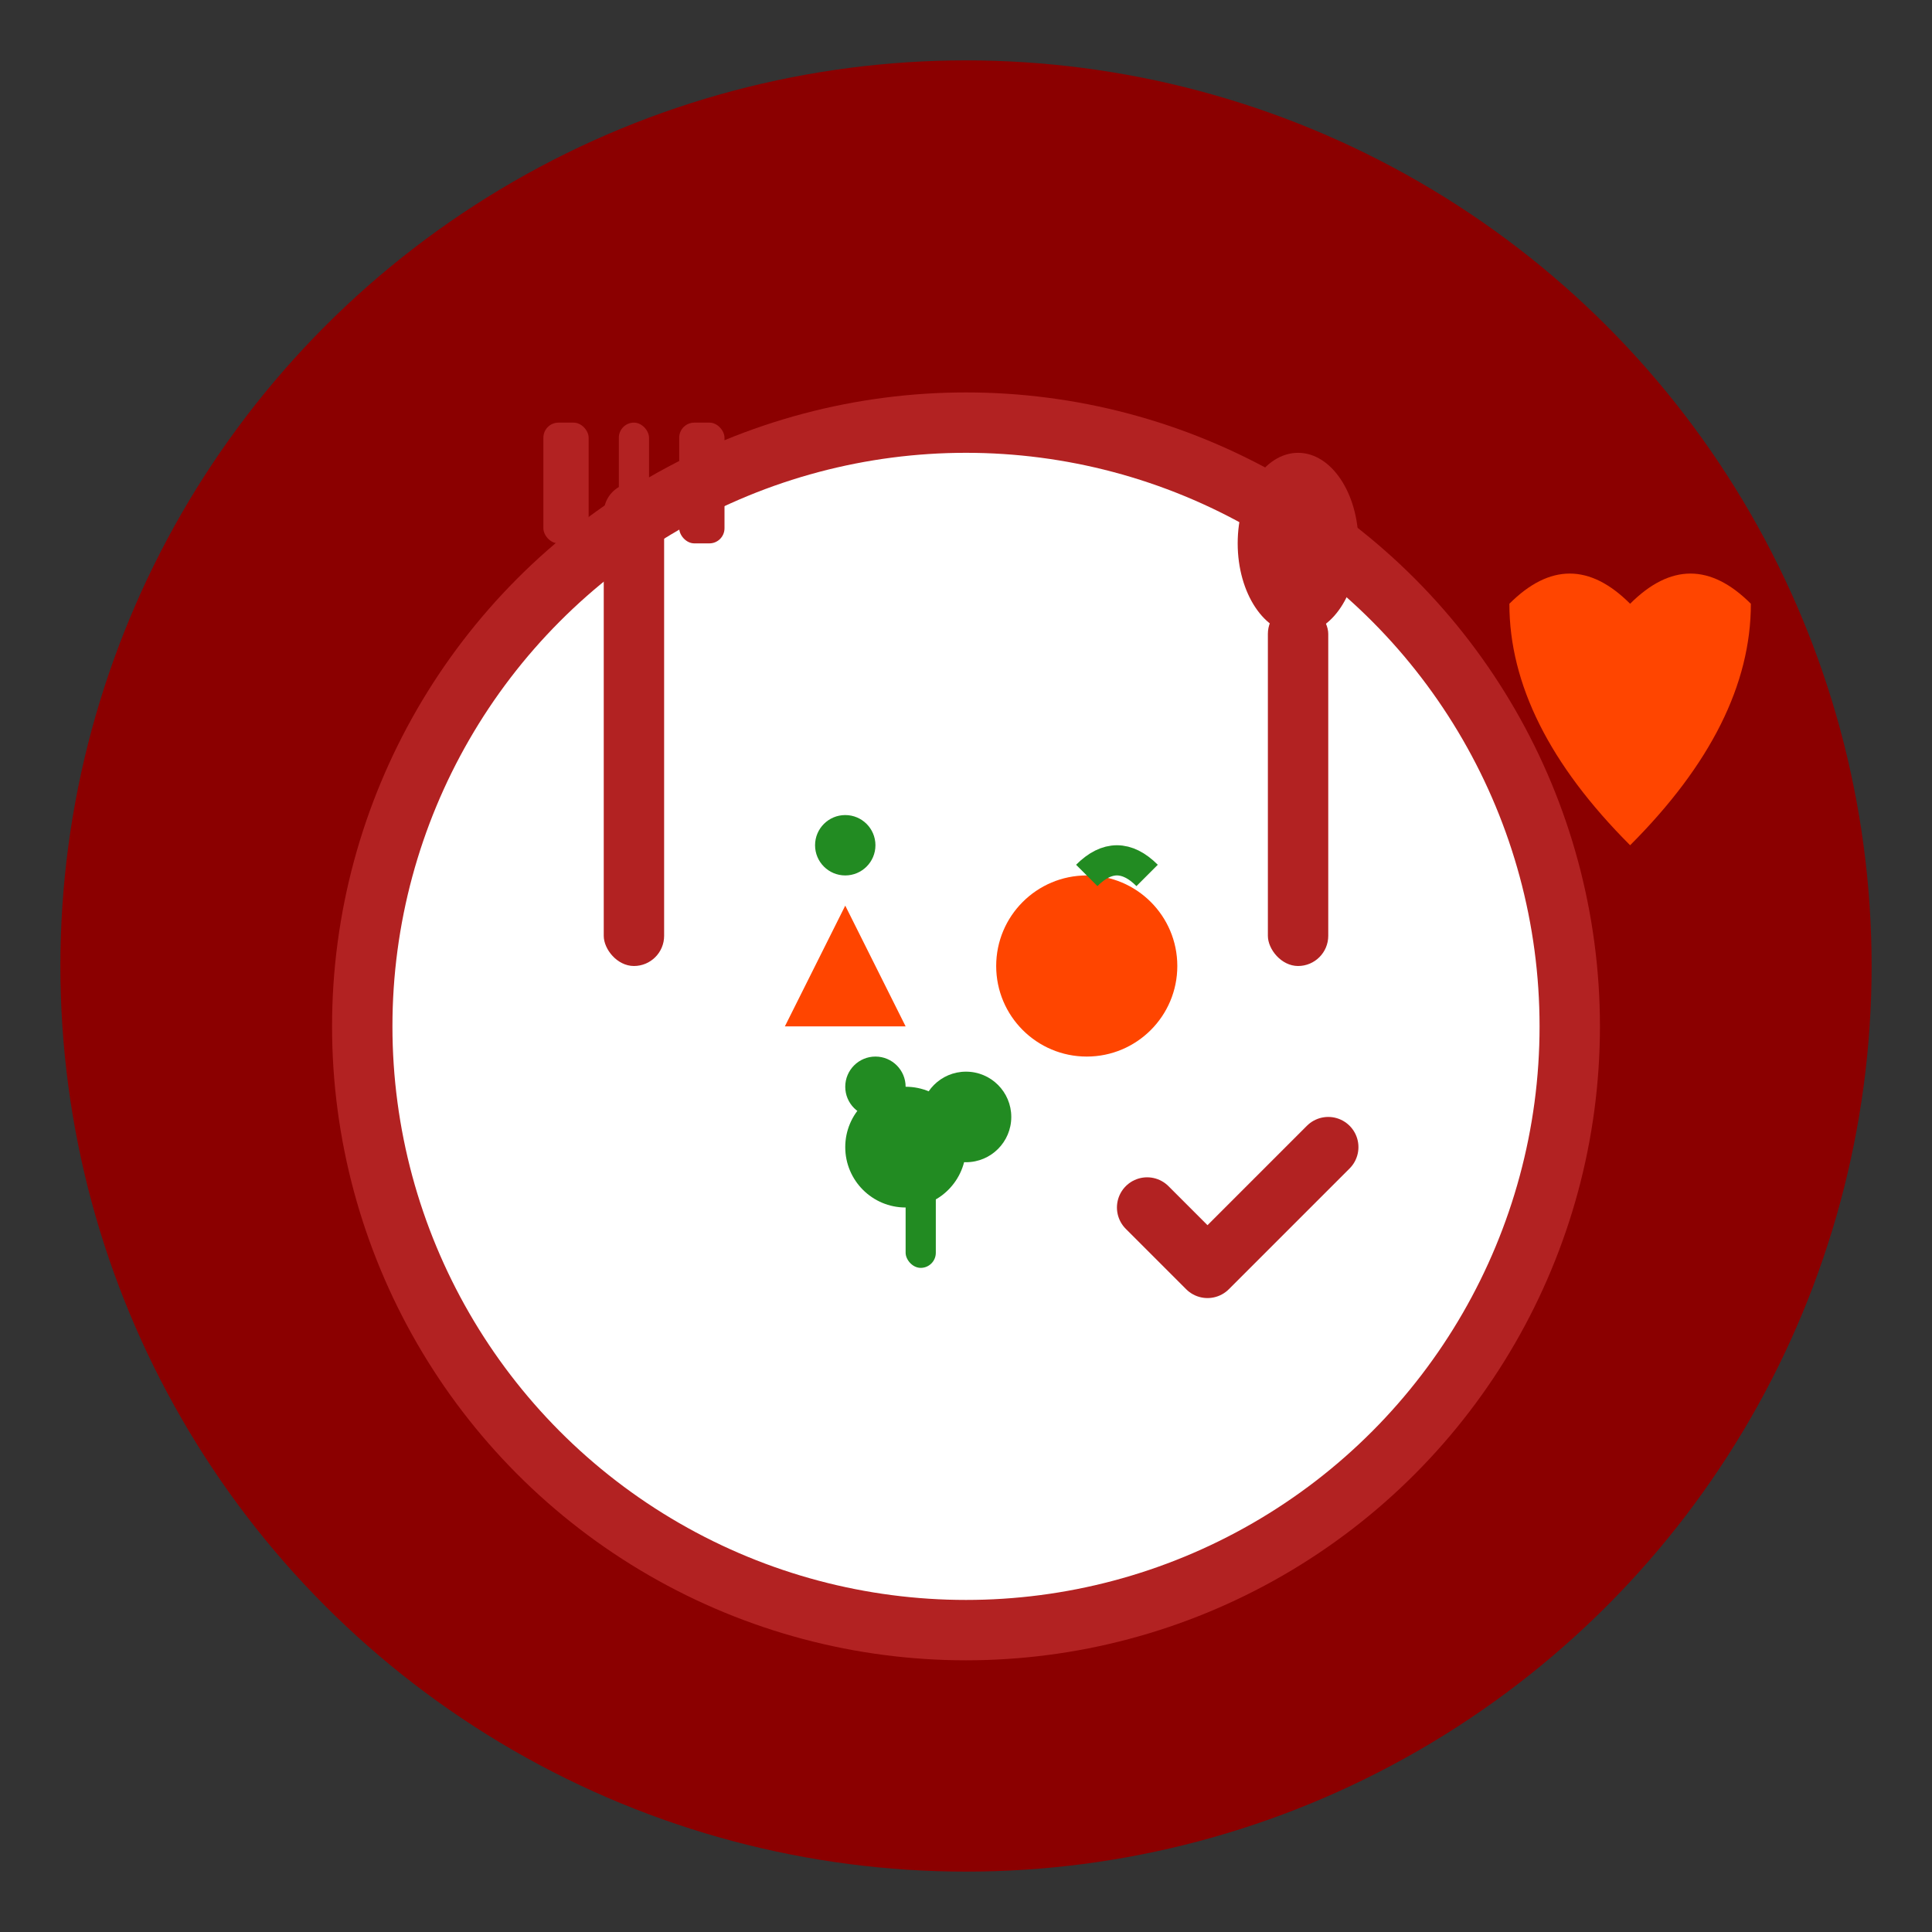
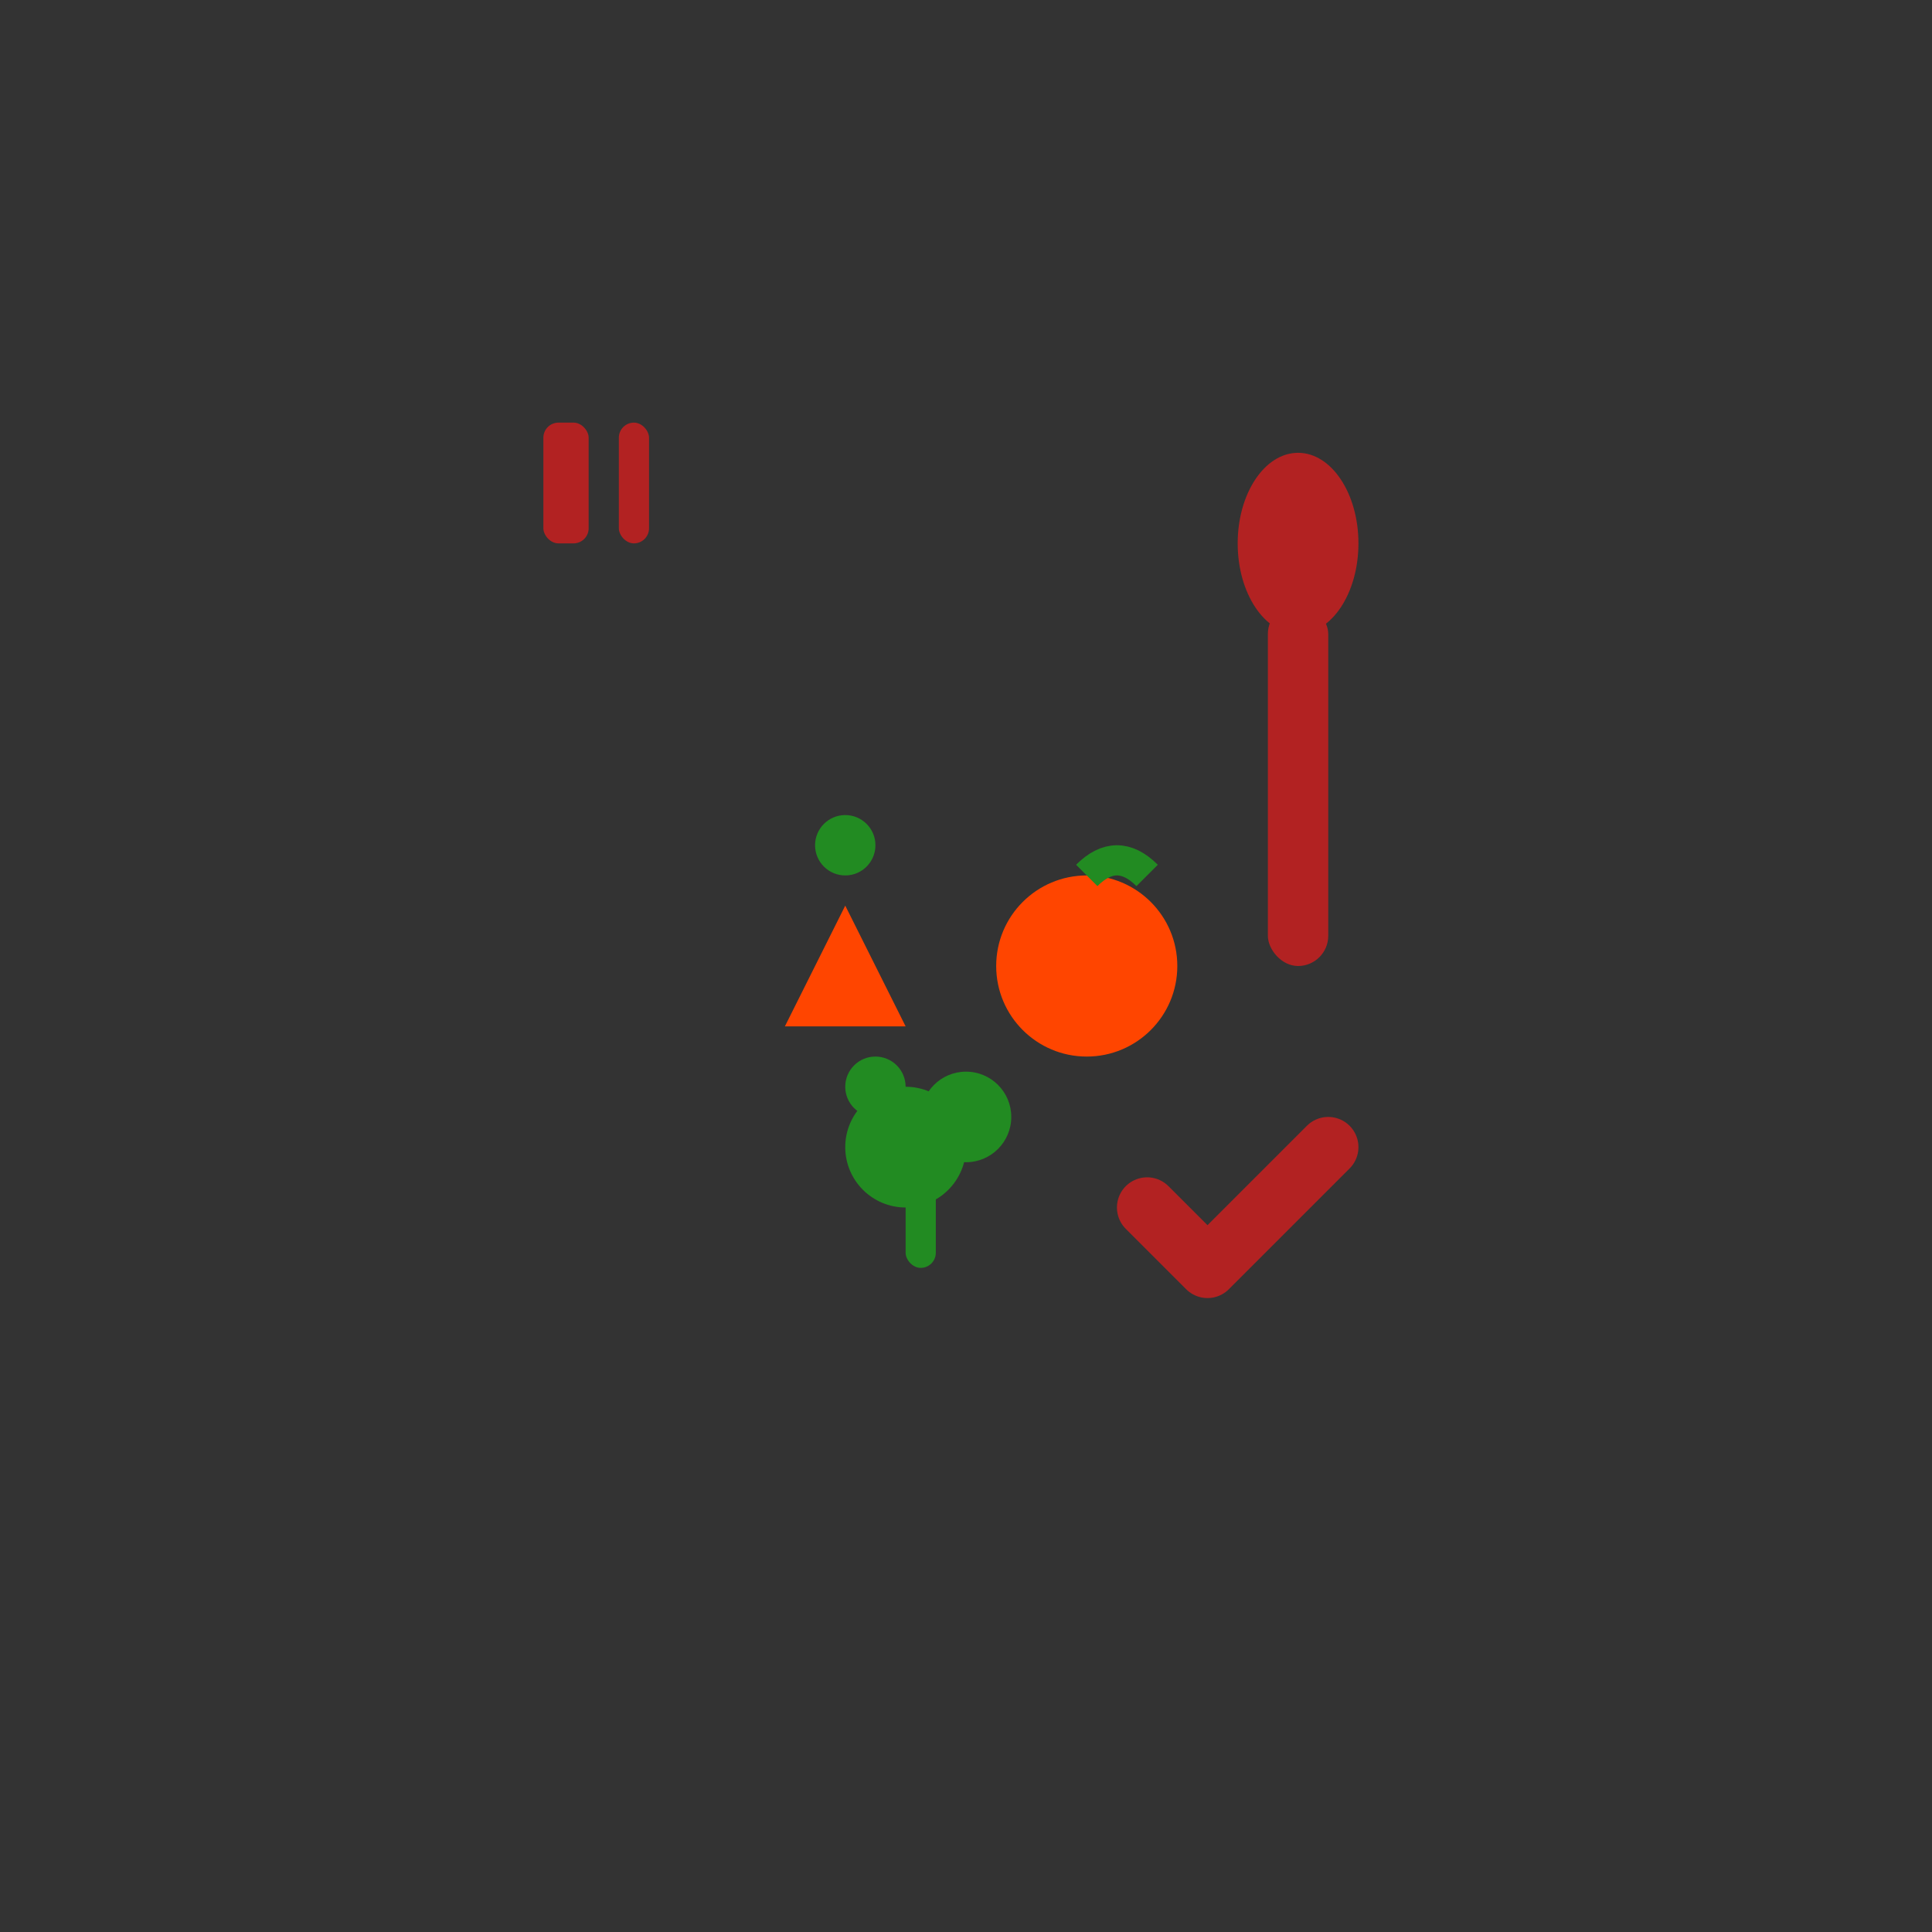
<svg xmlns="http://www.w3.org/2000/svg" viewBox="0 0 64 64" width="64" height="64">
  <rect x="0" y="0" width="64" height="64" fill="#333333" stroke="none" />
  <defs>
    <style>
      .cls-1 {
        fill: #8b0000;
      }
      .cls-2 {
        fill: #b22222;
      }
      .cls-3 {
        fill: #ff4500;
      }
      .cls-4 {
        fill: #ffffff;
      }
    </style>
  </defs>
-   <circle cx="32" cy="32" r="30" class="cls-1" />
-   <circle cx="32" cy="34" r="20" class="cls-4" stroke="#B22222" stroke-width="2" />
  <g class="cls-2">
-     <rect x="20" y="16" width="2" height="16" rx="1" />
    <rect x="18" y="14" width="1.5" height="4" rx="0.5" />
-     <rect x="22.5" y="14" width="1.5" height="4" rx="0.5" />
    <rect x="20.5" y="14" width="1" height="4" rx="0.5" />
  </g>
  <g class="cls-2">
    <rect x="42" y="20" width="2" height="12" rx="1" />
    <ellipse cx="43" cy="18" rx="2" ry="3" />
  </g>
  <g class="cls-3">
    <path d="M28 30 L26 34 L30 34 Z" />
    <circle cx="28" cy="28" r="1" fill="#228B22" />
  </g>
  <g>
    <circle cx="36" cy="32" r="3" class="cls-3" />
    <path d="M36 29 Q37 28 38 29" stroke="#228B22" stroke-width="1" fill="none" />
  </g>
  <g fill="#228B22">
    <circle cx="30" cy="38" r="2" />
    <circle cx="32" cy="37" r="1.5" />
    <circle cx="29" cy="36" r="1" />
    <rect x="30" y="39" width="1" height="3" rx="0.5" />
  </g>
  <g class="cls-2">
    <path d="M38 40 L40 42 L44 38" stroke="#B22222" stroke-width="2" fill="none" stroke-linecap="round" stroke-linejoin="round" />
  </g>
  <g class="cls-3">
-     <path d="M50 20 Q52 18 54 20 Q56 18 58 20 Q58 24 54 28 Q50 24 50 20 Z" />
-   </g>
+     </g>
</svg>